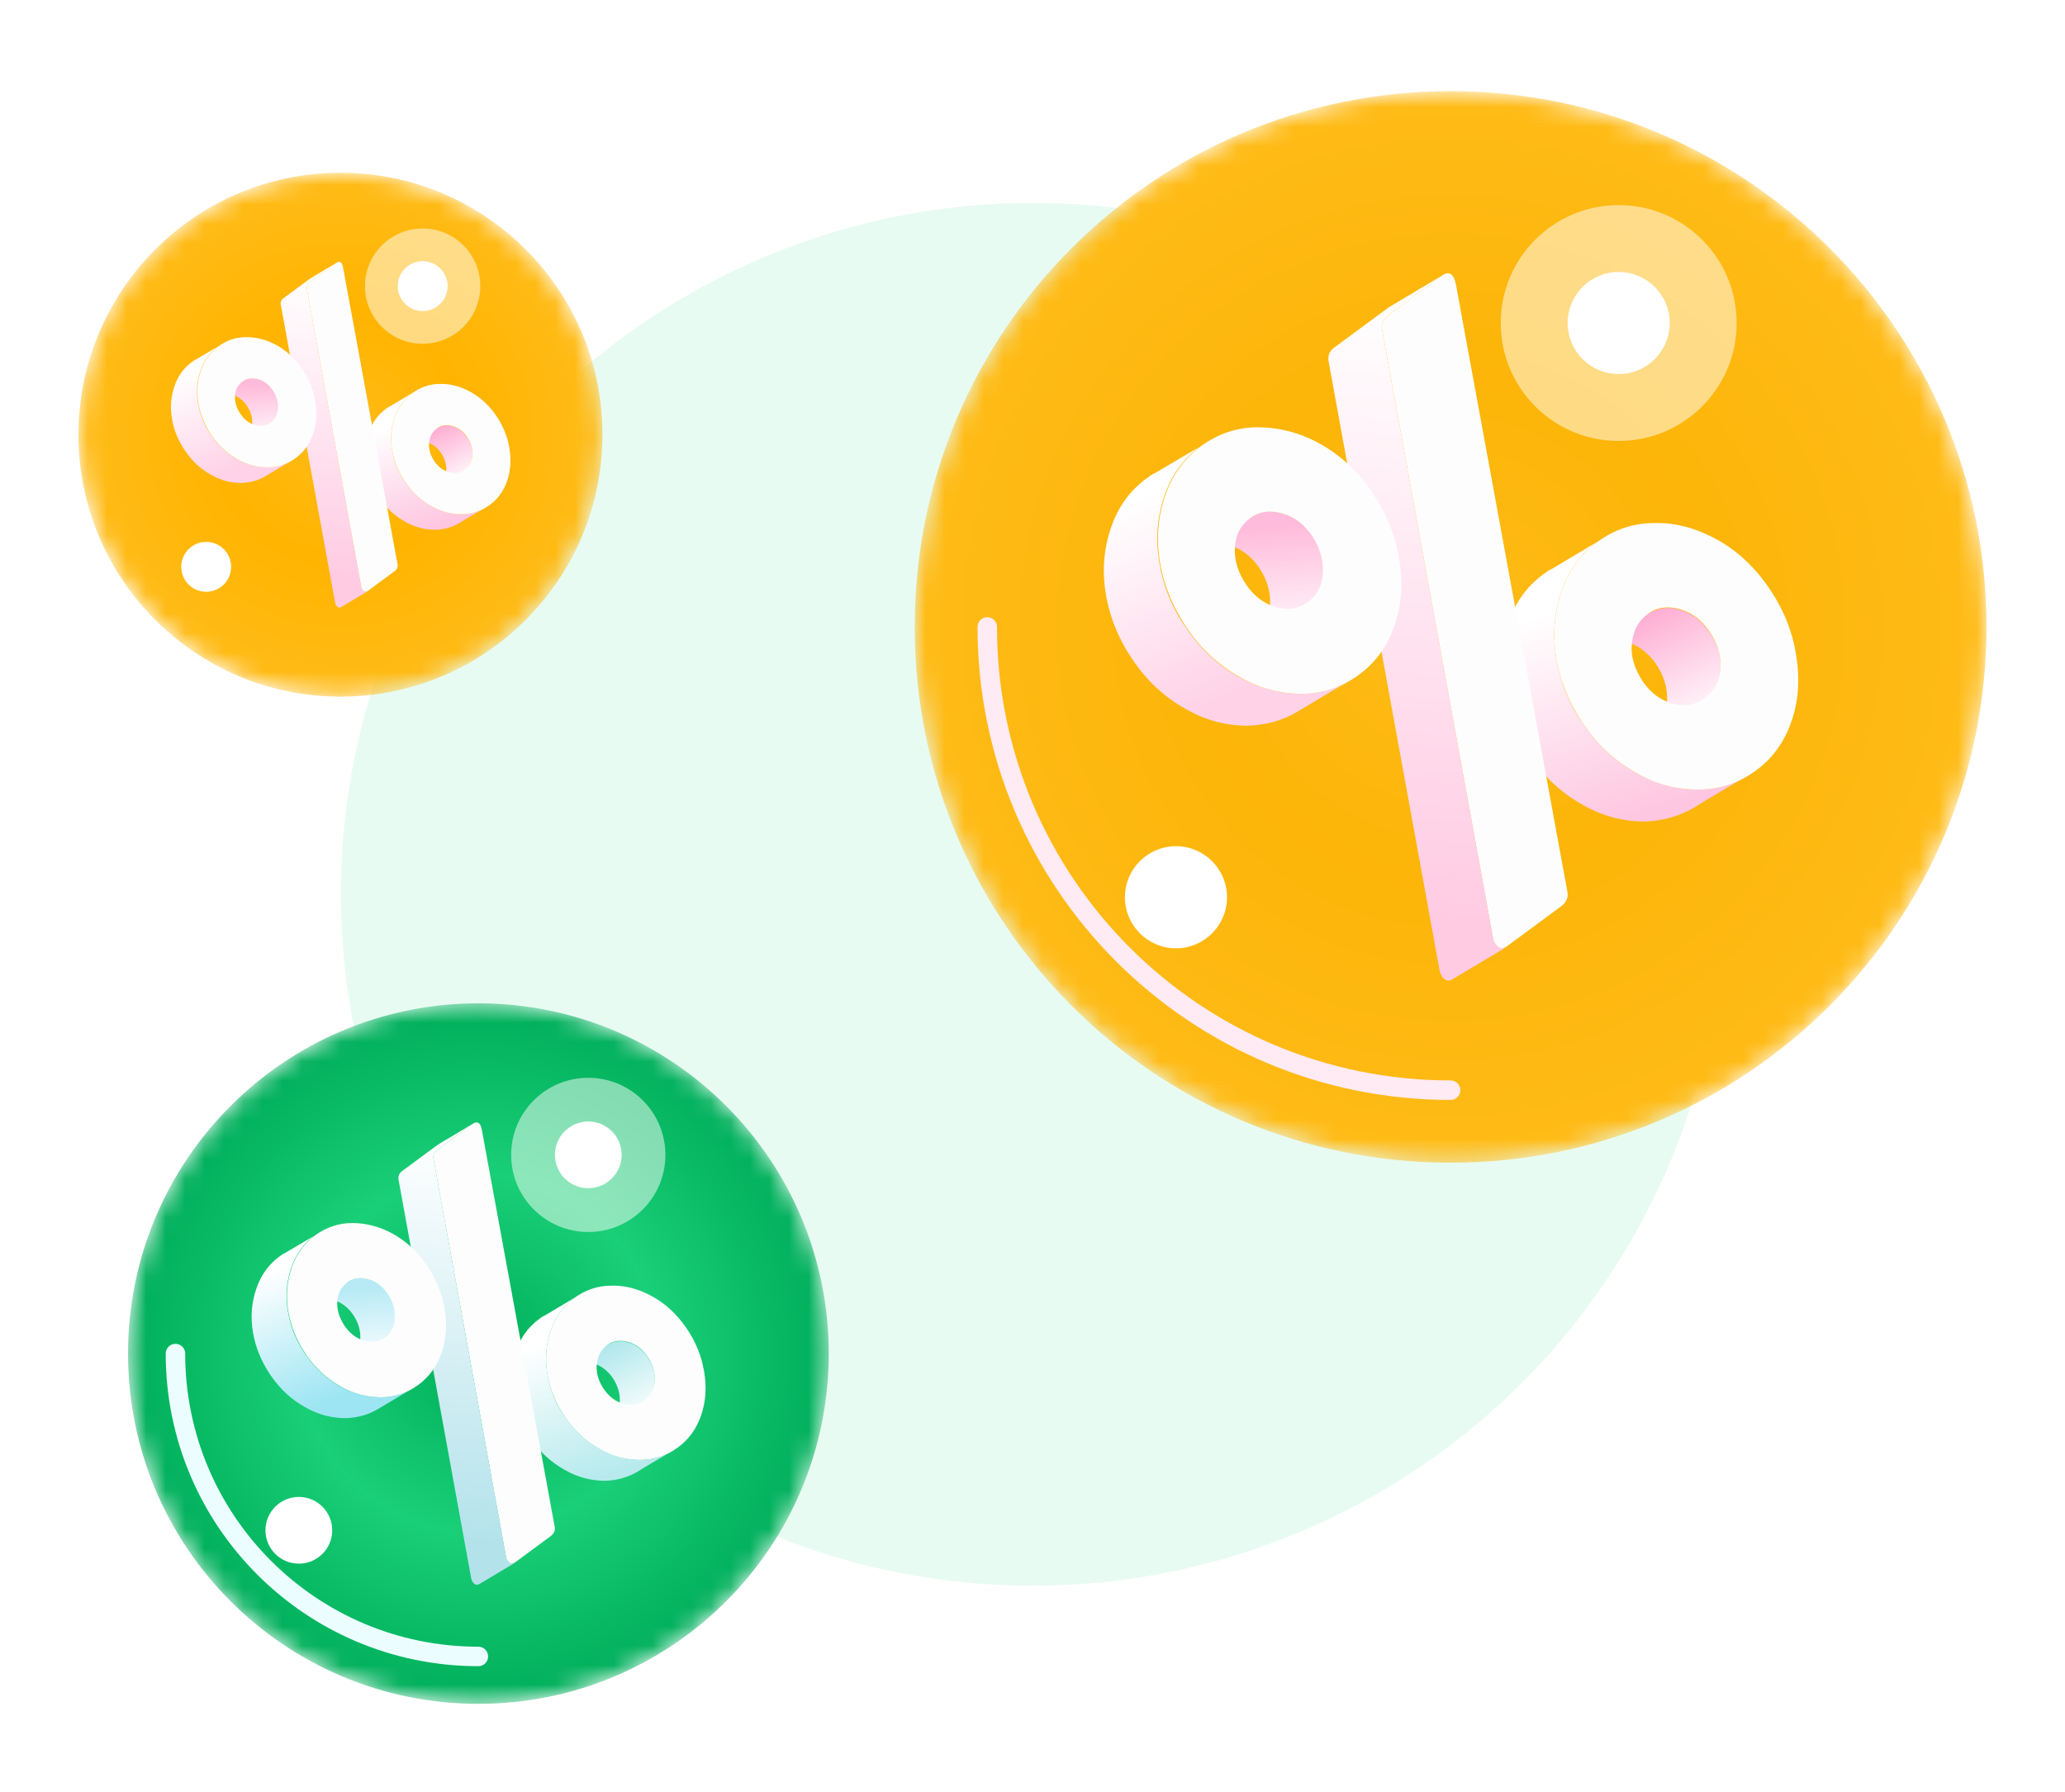
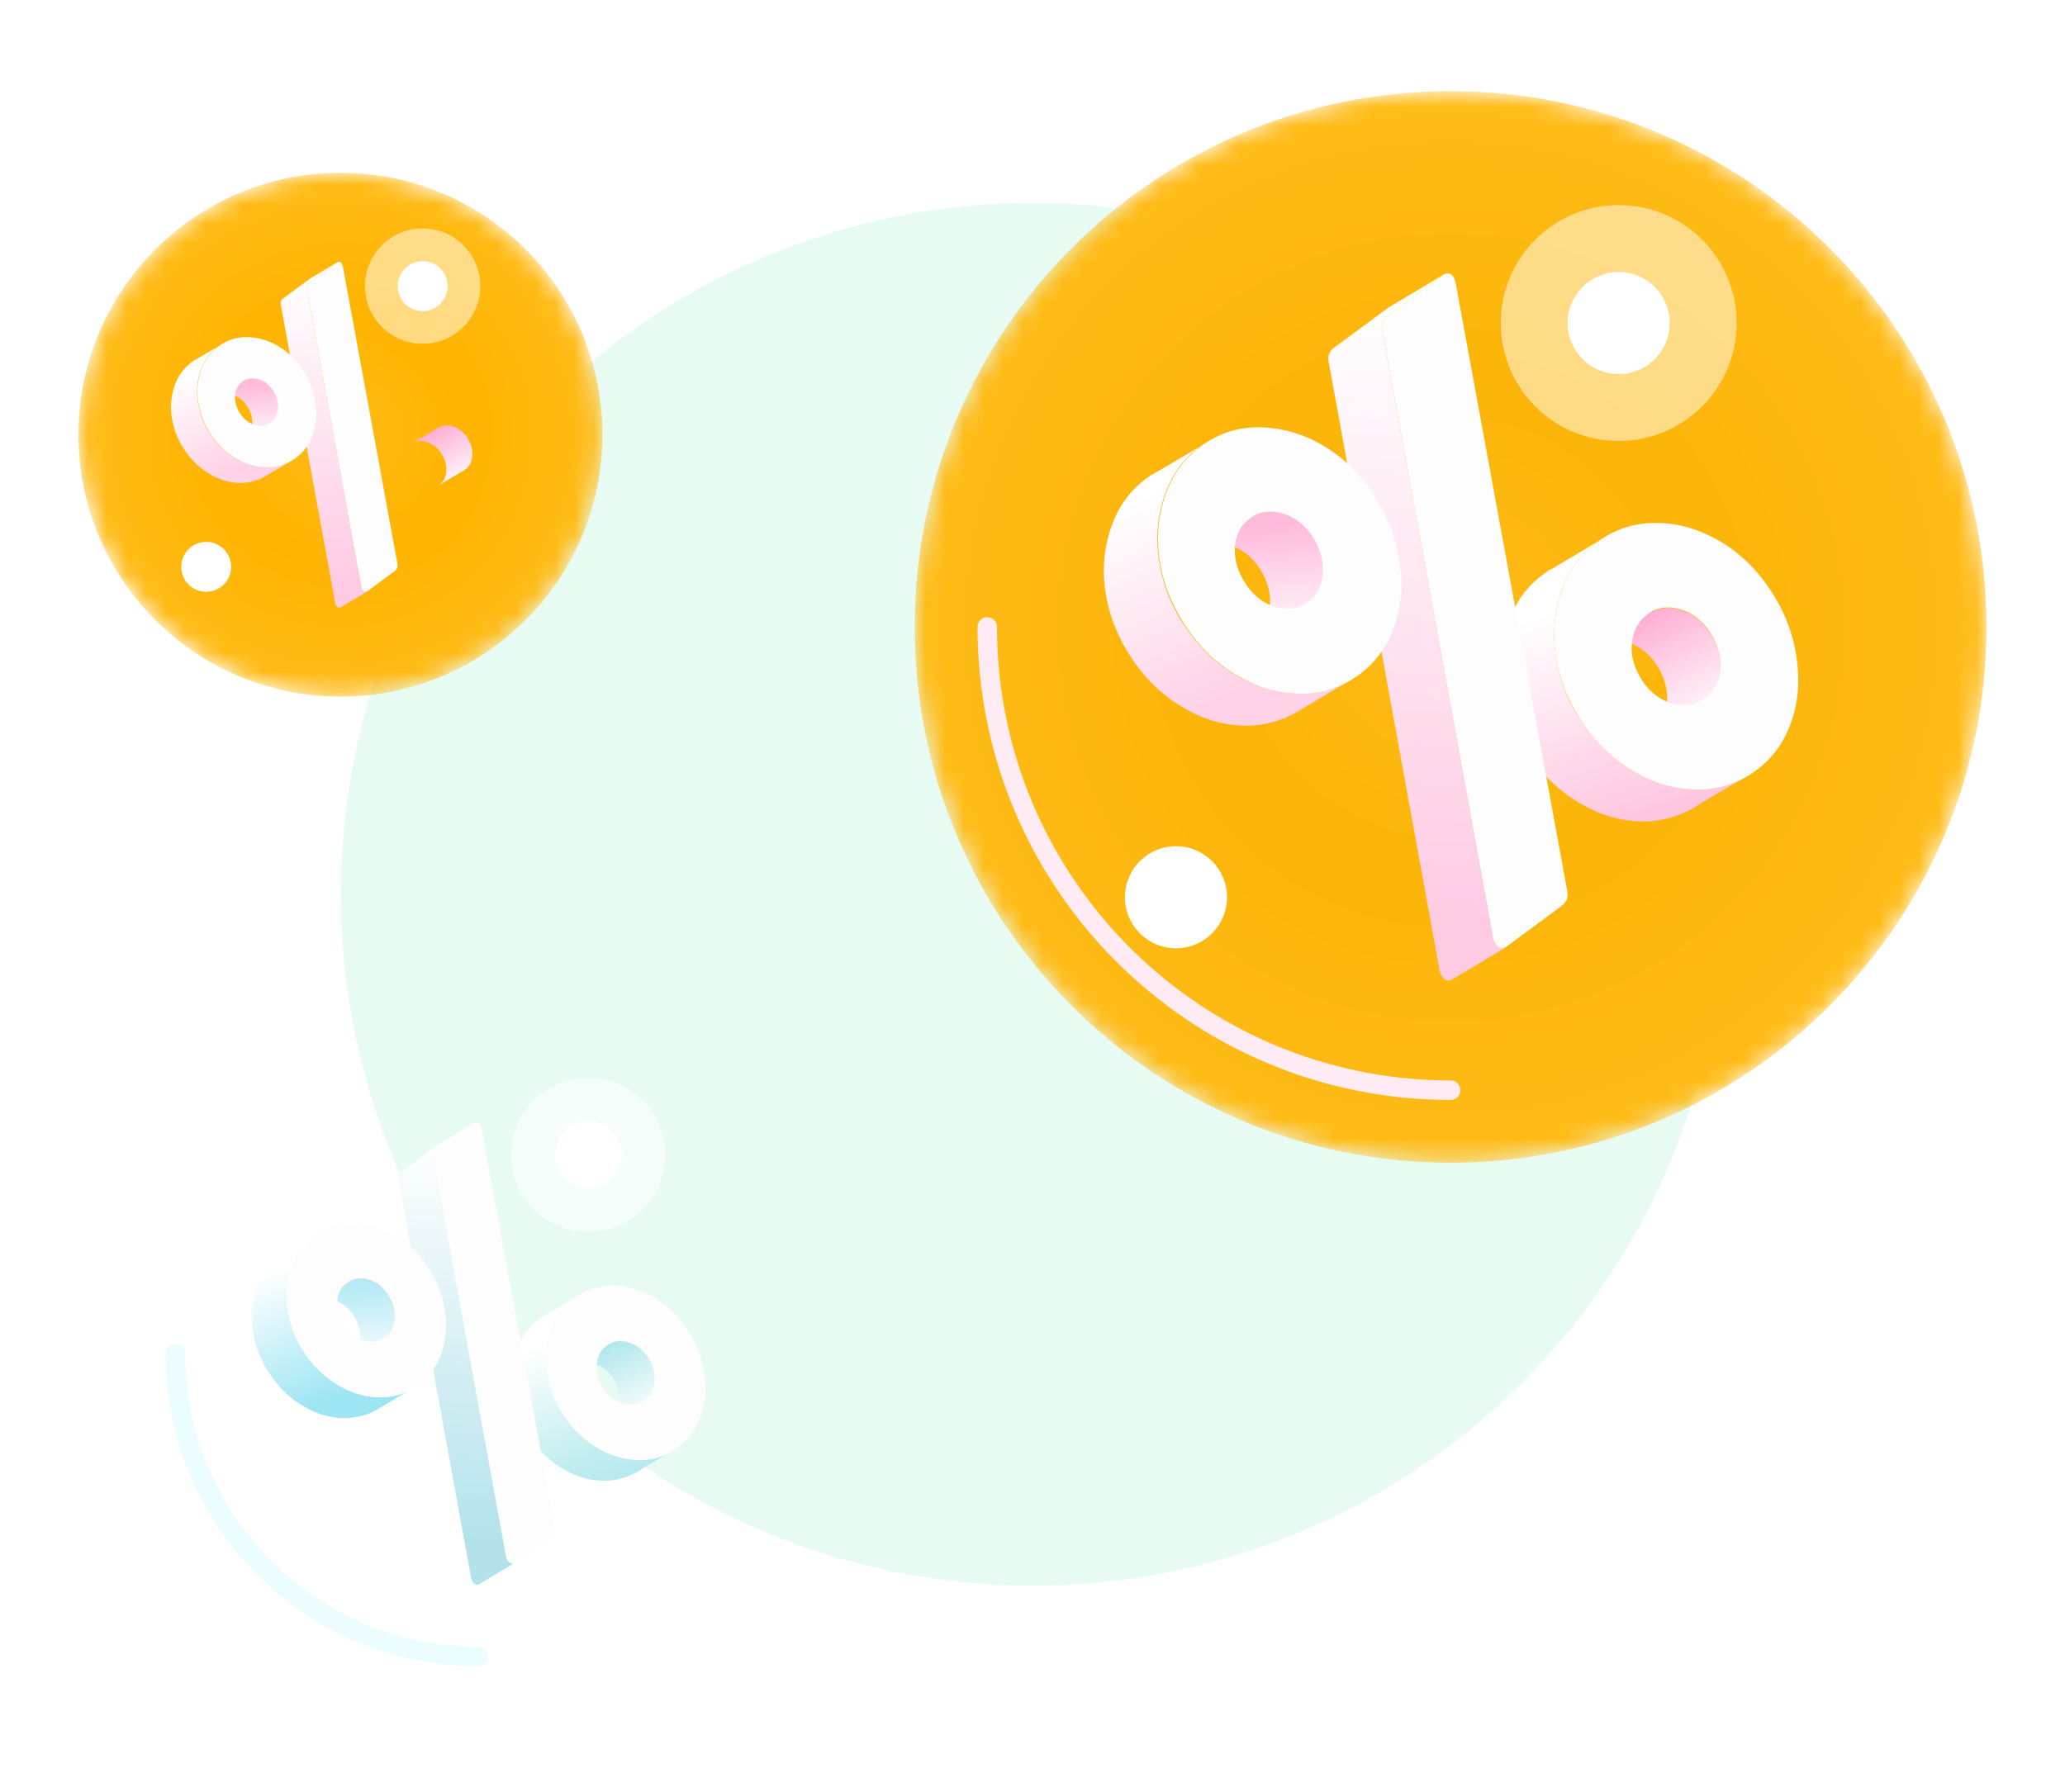
<svg xmlns="http://www.w3.org/2000/svg" width="106" height="92" viewBox="0 0 106 92" fill="none">
  <circle cx="53" cy="45.918" r="35.5" fill="#E8FBF2" />
  <g filter="url(#filter0_d_29_13337)">
    <mask id="mask0_29_13337" style="mask-type:alpha" maskUnits="userSpaceOnUse" x="6" y="49" width="37" height="37">
      <path d="M24.556 85.482C34.489 85.482 42.541 77.43 42.541 67.498C42.541 57.566 34.489 49.514 24.556 49.514C14.624 49.514 6.572 57.566 6.572 67.498C6.572 77.43 14.624 85.482 24.556 85.482Z" fill="url(#paint0_radial_29_13337)" />
    </mask>
    <g mask="url(#mask0_29_13337)">
-       <path d="M24.556 85.482C34.489 85.482 42.541 77.43 42.541 67.498C42.541 57.566 34.489 49.514 24.556 49.514C14.624 49.514 6.572 57.566 6.572 67.498C6.572 77.43 14.624 85.482 24.556 85.482Z" fill="url(#paint1_radial_29_13337)" />
      <g filter="url(#filter1_f_29_13337)">
        <path d="M24.555 83.048C15.968 83.048 9.006 76.086 9.006 67.498" stroke="#EBFDFF" stroke-linecap="round" />
      </g>
      <path d="M33.239 67.664C32.976 67.292 32.648 67.029 32.233 66.92C31.883 66.811 31.555 66.855 31.27 67.008L29.477 68.079C29.761 67.904 30.089 67.883 30.439 67.992C30.833 68.101 31.183 68.364 31.445 68.736C31.708 69.129 31.839 69.545 31.817 69.983C31.795 70.42 31.62 70.748 31.314 70.967C31.27 70.989 31.248 71.01 31.205 71.032L32.998 69.961C33.042 69.939 33.064 69.917 33.108 69.895C33.414 69.676 33.567 69.348 33.611 68.911C33.633 68.451 33.501 68.058 33.239 67.664Z" fill="url(#paint2_linear_29_13337)" />
      <path d="M34.507 72.498C34.026 72.783 33.545 73.067 33.064 73.352C32.954 73.417 32.823 73.505 32.714 73.57C32.211 73.855 31.686 74.008 31.073 74.03C30.351 74.03 29.651 73.855 28.973 73.461C28.273 73.067 27.705 72.542 27.223 71.842C26.742 71.142 26.436 70.398 26.305 69.611C26.174 68.824 26.239 68.08 26.48 67.38C26.72 66.68 27.114 66.133 27.683 65.718C27.77 65.652 27.858 65.586 27.967 65.543L29.761 64.471C29.673 64.536 29.564 64.58 29.476 64.646C28.908 65.061 28.514 65.608 28.273 66.308C28.033 67.008 27.967 67.752 28.098 68.539C28.23 69.327 28.514 70.07 29.017 70.77C29.498 71.47 30.089 72.017 30.767 72.389C31.467 72.783 32.167 72.958 32.867 72.958C33.479 72.958 34.026 72.805 34.507 72.498Z" fill="url(#paint3_linear_29_13337)" />
      <path d="M33.477 64.558C34.155 64.93 34.745 65.477 35.227 66.177C35.708 66.877 36.014 67.621 36.145 68.43C36.277 69.217 36.233 69.961 35.992 70.661C35.752 71.361 35.358 71.908 34.789 72.323C34.22 72.739 33.586 72.958 32.864 72.958C32.142 72.958 31.442 72.783 30.764 72.389C30.064 71.995 29.496 71.47 29.015 70.77C28.533 70.07 28.227 69.327 28.096 68.539C27.965 67.752 28.03 67.008 28.271 66.308C28.511 65.608 28.905 65.061 29.474 64.646C30.043 64.23 30.677 64.011 31.377 64.011C32.099 63.989 32.799 64.186 33.477 64.558ZM33.608 68.889C33.63 68.452 33.499 68.036 33.236 67.642C32.974 67.271 32.645 67.008 32.23 66.899C31.836 66.789 31.464 66.833 31.158 67.074C30.852 67.293 30.677 67.621 30.633 68.058C30.589 68.496 30.721 68.889 30.983 69.305C31.246 69.699 31.596 69.961 31.989 70.07C32.383 70.18 32.755 70.136 33.061 69.895C33.411 69.655 33.564 69.327 33.608 68.889Z" fill="#FDFDFD" />
      <path d="M19.676 66.744L17.882 67.794C17.926 67.772 17.948 67.751 17.992 67.729C18.298 67.51 18.473 67.182 18.495 66.744C18.517 66.307 18.385 65.891 18.123 65.498C17.86 65.126 17.532 64.863 17.117 64.754C16.767 64.644 16.439 64.688 16.154 64.841L17.948 63.77C18.232 63.595 18.56 63.573 18.91 63.682C19.304 63.791 19.654 64.054 19.917 64.426C20.179 64.82 20.31 65.235 20.288 65.673C20.267 66.11 20.092 66.438 19.785 66.657C19.742 66.679 19.698 66.722 19.676 66.744Z" fill="url(#paint4_linear_29_13337)" />
      <path d="M24.642 55.742C24.685 55.808 24.707 55.895 24.729 55.983L28.47 76.369C28.513 76.566 28.448 76.719 28.295 76.85L26.457 78.207C26.304 78.316 26.173 78.316 26.064 78.163C26.02 78.097 25.976 78.01 25.976 77.944L22.257 57.536C22.214 57.339 22.279 57.186 22.432 57.055L24.27 55.698C24.335 55.655 24.423 55.611 24.489 55.633C24.554 55.633 24.598 55.676 24.642 55.742Z" fill="#FDFDFD" />
      <path d="M26.064 78.142C26.02 78.076 25.977 77.989 25.977 77.923L22.258 57.537C22.214 57.34 22.28 57.187 22.433 57.055L24.27 55.699L22.477 56.771L20.64 58.127C20.486 58.237 20.421 58.412 20.465 58.608L24.183 79.017C24.183 79.082 24.227 79.148 24.27 79.236C24.358 79.367 24.489 79.41 24.62 79.323L26.414 78.251C26.283 78.317 26.174 78.273 26.064 78.142Z" fill="url(#paint5_linear_29_13337)" />
      <path d="M21.185 69.282L19.392 70.353C18.91 70.638 18.363 70.791 17.751 70.813C17.029 70.813 16.329 70.638 15.651 70.244C14.951 69.85 14.382 69.325 13.901 68.625C13.42 67.925 13.114 67.182 12.982 66.394C12.851 65.607 12.917 64.863 13.158 64.163C13.398 63.463 13.792 62.916 14.361 62.501C14.448 62.435 14.536 62.37 14.645 62.326C15.126 62.041 15.607 61.757 16.089 61.473C16.198 61.407 16.329 61.319 16.439 61.254C16.351 61.319 16.242 61.363 16.154 61.429C15.585 61.844 15.192 62.391 14.951 63.091C14.71 63.791 14.645 64.535 14.776 65.322C14.907 66.11 15.192 66.854 15.695 67.554C16.176 68.254 16.767 68.8 17.445 69.172C18.145 69.566 18.845 69.741 19.545 69.741C20.157 69.741 20.704 69.588 21.185 69.282Z" fill="url(#paint6_linear_29_13337)" />
      <path d="M22.672 67.445C22.431 68.144 22.037 68.691 21.468 69.107C20.9 69.523 20.265 69.741 19.565 69.741C18.844 69.741 18.144 69.566 17.465 69.173C16.766 68.779 16.197 68.254 15.716 67.554C15.234 66.854 14.928 66.11 14.797 65.323C14.666 64.535 14.731 63.792 14.972 63.092C15.213 62.392 15.606 61.845 16.175 61.429C16.744 61.014 17.378 60.795 18.078 60.795C18.778 60.795 19.478 60.97 20.156 61.342C20.834 61.714 21.425 62.261 21.906 62.96C22.387 63.66 22.693 64.404 22.825 65.213C22.956 66.001 22.912 66.745 22.672 67.445ZM17.684 66.067C17.947 66.46 18.297 66.723 18.691 66.832C19.084 66.942 19.456 66.898 19.762 66.657C20.069 66.438 20.244 66.11 20.265 65.673C20.287 65.235 20.156 64.82 19.893 64.426C19.631 64.054 19.303 63.792 18.887 63.682C18.494 63.573 18.122 63.617 17.816 63.857C17.509 64.076 17.334 64.404 17.312 64.842C17.291 65.257 17.422 65.673 17.684 66.067Z" fill="#FDFDFD" />
      <g opacity="0.5" filter="url(#filter2_f_29_13337)">
        <circle cx="30.197" cy="57.297" r="3.959" fill="white" />
      </g>
      <g filter="url(#filter3_f_29_13337)">
        <circle cx="30.198" cy="57.295" r="1.713" fill="white" />
      </g>
      <g filter="url(#filter4_f_29_13337)">
        <circle cx="15.34" cy="76.571" r="1.713" fill="white" />
      </g>
    </g>
  </g>
  <g filter="url(#filter5_d_29_13337)">
    <mask id="mask1_29_13337" style="mask-type:alpha" maskUnits="userSpaceOnUse" x="46" y="2" width="56" height="56">
      <path d="M74.461 57.698C89.654 57.698 101.97 45.382 101.97 30.19C101.97 14.998 89.654 2.682 74.461 2.682C59.269 2.682 46.953 14.998 46.953 30.19C46.953 45.382 59.269 57.698 74.461 57.698Z" fill="url(#paint7_radial_29_13337)" />
    </mask>
    <g mask="url(#mask1_29_13337)">
      <path d="M74.461 57.698C89.654 57.698 101.97 45.382 101.97 30.19C101.97 14.998 89.654 2.682 74.461 2.682C59.269 2.682 46.953 14.998 46.953 30.19C46.953 45.382 59.269 57.698 74.461 57.698Z" fill="url(#paint8_radial_29_13337)" />
      <g filter="url(#filter6_f_29_13337)">
        <path d="M74.462 53.974C61.326 53.974 50.678 43.325 50.678 30.189" stroke="#FFEBF4" stroke-linecap="round" />
      </g>
-       <path d="M87.747 30.443C87.345 29.875 86.844 29.473 86.208 29.306C85.673 29.139 85.171 29.205 84.736 29.44L81.992 31.079C82.427 30.811 82.929 30.778 83.464 30.945C84.067 31.113 84.602 31.514 85.003 32.083C85.405 32.685 85.606 33.321 85.572 33.99C85.539 34.659 85.271 35.161 84.803 35.495C84.736 35.529 84.702 35.562 84.635 35.596L87.379 33.956C87.446 33.923 87.479 33.889 87.546 33.856C88.015 33.522 88.249 33.02 88.316 32.35C88.349 31.648 88.148 31.046 87.747 30.443Z" fill="url(#paint9_linear_29_13337)" />
+       <path d="M87.747 30.443C87.345 29.875 86.844 29.473 86.208 29.306C85.673 29.139 85.171 29.205 84.736 29.44L81.992 31.079C82.427 30.811 82.929 30.778 83.464 30.945C84.067 31.113 84.602 31.514 85.003 32.083C85.405 32.685 85.606 33.321 85.572 33.99C85.539 34.659 85.271 35.161 84.803 35.495C84.736 35.529 84.702 35.562 84.635 35.596L87.379 33.956C87.446 33.923 87.479 33.889 87.546 33.856C88.015 33.522 88.249 33.02 88.316 32.35C88.349 31.648 88.148 31.046 87.747 30.443" fill="url(#paint9_linear_29_13337)" />
      <path d="M89.686 37.838C88.949 38.273 88.213 38.708 87.477 39.142C87.31 39.243 87.109 39.377 86.942 39.477C86.172 39.912 85.369 40.146 84.433 40.18C83.329 40.18 82.258 39.912 81.221 39.31C80.15 38.708 79.28 37.904 78.544 36.834C77.808 35.763 77.34 34.626 77.139 33.421C76.938 32.217 77.038 31.079 77.406 30.009C77.775 28.938 78.377 28.101 79.247 27.466C79.38 27.365 79.514 27.265 79.682 27.198L82.425 25.559C82.291 25.659 82.124 25.726 81.99 25.826C81.12 26.462 80.518 27.298 80.15 28.369C79.782 29.44 79.682 30.577 79.882 31.782C80.083 32.986 80.518 34.124 81.287 35.194C82.024 36.265 82.927 37.102 83.964 37.67C85.035 38.273 86.106 38.54 87.176 38.54C88.113 38.54 88.949 38.306 89.686 37.838Z" fill="url(#paint10_linear_29_13337)" />
      <path d="M88.115 25.692C89.153 26.261 90.056 27.098 90.792 28.168C91.528 29.239 91.997 30.377 92.197 31.614C92.398 32.819 92.331 33.957 91.963 35.027C91.595 36.098 90.993 36.934 90.123 37.57C89.253 38.206 88.283 38.54 87.179 38.54C86.075 38.54 85.004 38.273 83.967 37.67C82.896 37.068 82.026 36.265 81.29 35.194C80.554 34.124 80.086 32.986 79.885 31.782C79.684 30.577 79.784 29.44 80.153 28.369C80.521 27.299 81.123 26.462 81.993 25.826C82.863 25.191 83.833 24.856 84.903 24.856C86.008 24.823 87.078 25.124 88.115 25.692ZM88.316 32.317C88.35 31.648 88.149 31.012 87.747 30.41C87.346 29.841 86.844 29.44 86.208 29.273C85.606 29.105 85.037 29.172 84.569 29.54C84.1 29.875 83.833 30.377 83.766 31.046C83.699 31.715 83.9 32.317 84.301 32.953C84.703 33.555 85.238 33.957 85.84 34.124C86.443 34.291 87.011 34.224 87.48 33.856C88.015 33.488 88.249 32.986 88.316 32.317Z" fill="#FDFDFD" />
      <path d="M67.002 29.038L64.258 30.644C64.325 30.611 64.359 30.577 64.426 30.544C64.894 30.209 65.162 29.707 65.195 29.038C65.229 28.369 65.028 27.733 64.626 27.131C64.225 26.562 63.723 26.161 63.087 25.994C62.552 25.826 62.05 25.893 61.615 26.128L64.359 24.488C64.794 24.22 65.296 24.187 65.831 24.354C66.433 24.521 66.969 24.923 67.37 25.492C67.772 26.094 67.972 26.73 67.939 27.399C67.905 28.068 67.638 28.57 67.169 28.904C67.102 28.938 67.035 29.005 67.002 29.038Z" fill="url(#paint11_linear_29_13337)" />
      <path d="M74.597 12.209C74.664 12.31 74.697 12.444 74.731 12.577L80.452 43.76C80.519 44.061 80.419 44.295 80.184 44.496L77.374 46.571C77.14 46.738 76.939 46.738 76.772 46.504C76.705 46.403 76.638 46.27 76.638 46.169L70.95 14.953C70.883 14.652 70.984 14.418 71.218 14.217L74.028 12.143C74.129 12.076 74.262 12.009 74.363 12.042C74.463 12.042 74.53 12.109 74.597 12.209Z" fill="#FDFDFD" />
      <path d="M76.771 46.47C76.704 46.37 76.637 46.236 76.637 46.136L70.949 14.953C70.882 14.652 70.983 14.418 71.217 14.217L74.028 12.143L71.284 13.782L68.474 15.856C68.239 16.024 68.139 16.291 68.206 16.593L73.894 47.809C73.894 47.909 73.961 48.009 74.028 48.143C74.161 48.344 74.362 48.411 74.563 48.277L77.306 46.638C77.106 46.738 76.938 46.671 76.771 46.47Z" fill="url(#paint12_linear_29_13337)" />
      <path d="M69.311 32.92L66.567 34.559C65.831 34.994 64.994 35.228 64.058 35.262C62.953 35.262 61.883 34.994 60.846 34.392C59.775 33.79 58.905 32.987 58.169 31.916C57.433 30.845 56.965 29.708 56.764 28.503C56.563 27.299 56.663 26.161 57.031 25.09C57.4 24.02 58.002 23.183 58.872 22.548C59.005 22.447 59.139 22.347 59.307 22.28C60.043 21.845 60.779 21.41 61.515 20.975C61.682 20.875 61.883 20.741 62.05 20.641C61.916 20.741 61.749 20.808 61.615 20.908C60.745 21.544 60.143 22.38 59.775 23.451C59.407 24.522 59.307 25.659 59.507 26.864C59.708 28.068 60.143 29.206 60.913 30.276C61.649 31.347 62.552 32.184 63.589 32.752C64.66 33.355 65.731 33.622 66.801 33.622C67.738 33.622 68.574 33.388 69.311 32.92Z" fill="url(#paint13_linear_29_13337)" />
      <path d="M71.586 30.109C71.218 31.179 70.616 32.016 69.746 32.651C68.876 33.287 67.906 33.622 66.835 33.622C65.731 33.622 64.66 33.354 63.623 32.752C62.552 32.15 61.682 31.347 60.946 30.276C60.21 29.205 59.742 28.068 59.541 26.863C59.34 25.659 59.441 24.521 59.809 23.451C60.177 22.38 60.779 21.544 61.649 20.908C62.519 20.272 63.489 19.938 64.56 19.938C65.63 19.938 66.701 20.205 67.738 20.774C68.775 21.343 69.679 22.179 70.415 23.25C71.151 24.32 71.619 25.458 71.82 26.696C72.021 27.901 71.954 29.038 71.586 30.109ZM63.958 28.001C64.359 28.603 64.894 29.005 65.497 29.172C66.099 29.339 66.668 29.272 67.136 28.904C67.604 28.57 67.872 28.068 67.906 27.399C67.939 26.729 67.738 26.094 67.337 25.491C66.935 24.923 66.433 24.521 65.798 24.354C65.195 24.187 64.627 24.254 64.158 24.622C63.69 24.956 63.422 25.458 63.389 26.127C63.355 26.763 63.556 27.399 63.958 28.001Z" fill="#FDFDFD" />
      <g opacity="0.5" filter="url(#filter7_f_29_13337)">
        <circle cx="83.09" cy="14.586" r="6.055" fill="white" />
      </g>
      <g filter="url(#filter8_f_29_13337)">
        <circle cx="83.089" cy="14.585" r="2.621" fill="white" />
      </g>
      <g filter="url(#filter9_f_29_13337)">
        <circle cx="60.365" cy="44.068" r="2.621" fill="white" />
      </g>
    </g>
  </g>
  <g filter="url(#filter10_d_29_13337)">
    <mask id="mask2_29_13337" style="mask-type:alpha" maskUnits="userSpaceOnUse" x="4" y="6" width="27" height="28">
      <path d="M17.477 33.767C24.904 33.767 30.925 27.746 30.925 20.319C30.925 12.892 24.904 6.871 17.477 6.871C10.05 6.871 4.029 12.892 4.029 20.319C4.029 27.746 10.05 33.767 17.477 33.767Z" fill="url(#paint14_radial_29_13337)" />
    </mask>
    <g mask="url(#mask2_29_13337)">
      <path d="M17.477 33.767C24.904 33.767 30.925 27.746 30.925 20.319C30.925 12.892 24.904 6.871 17.477 6.871C10.05 6.871 4.029 12.892 4.029 20.319C4.029 27.746 10.05 33.767 17.477 33.767Z" fill="url(#paint15_radial_29_13337)" />
      <g filter="url(#filter11_f_29_13337)">
        <path d="M17.477 31.946C11.055 31.946 5.85 26.74 5.85 20.318" stroke="#FFBB17" stroke-opacity="0.13" stroke-linecap="round" />
      </g>
      <path d="M23.971 20.443C23.775 20.165 23.53 19.969 23.219 19.887C22.957 19.805 22.712 19.838 22.499 19.953L21.158 20.754C21.371 20.623 21.616 20.607 21.878 20.689C22.172 20.77 22.434 20.967 22.63 21.245C22.826 21.539 22.925 21.85 22.908 22.177C22.892 22.504 22.761 22.75 22.532 22.913C22.499 22.93 22.483 22.946 22.45 22.962L23.792 22.161C23.824 22.144 23.841 22.128 23.873 22.112C24.102 21.948 24.217 21.703 24.25 21.376C24.266 21.032 24.168 20.738 23.971 20.443Z" fill="url(#paint16_linear_29_13337)" />
-       <path d="M24.92 24.057C24.56 24.27 24.2 24.483 23.84 24.695C23.758 24.744 23.66 24.81 23.578 24.859C23.202 25.072 22.81 25.186 22.352 25.202C21.812 25.202 21.288 25.072 20.782 24.777C20.258 24.483 19.833 24.09 19.473 23.567C19.113 23.043 18.884 22.487 18.786 21.898C18.688 21.31 18.737 20.753 18.917 20.23C19.097 19.707 19.391 19.298 19.817 18.987C19.882 18.938 19.947 18.889 20.029 18.856L21.37 18.055C21.305 18.104 21.223 18.137 21.158 18.186C20.732 18.496 20.438 18.905 20.258 19.429C20.078 19.952 20.029 20.508 20.127 21.097C20.225 21.686 20.438 22.242 20.814 22.765C21.174 23.289 21.616 23.698 22.123 23.976C22.646 24.27 23.169 24.401 23.693 24.401C24.151 24.401 24.56 24.286 24.92 24.057Z" fill="url(#paint17_linear_29_13337)" />
-       <path d="M24.153 18.121C24.66 18.399 25.102 18.808 25.462 19.331C25.822 19.855 26.051 20.411 26.149 21.016C26.247 21.605 26.214 22.161 26.034 22.684C25.855 23.208 25.56 23.617 25.135 23.928C24.709 24.238 24.235 24.402 23.695 24.402C23.156 24.402 22.632 24.271 22.125 23.977C21.602 23.682 21.177 23.29 20.817 22.766C20.457 22.243 20.228 21.687 20.13 21.098C20.032 20.509 20.081 19.953 20.261 19.43C20.441 18.906 20.735 18.497 21.16 18.186C21.585 17.876 22.06 17.712 22.583 17.712C23.123 17.696 23.646 17.843 24.153 18.121ZM24.252 21.36C24.268 21.032 24.17 20.722 23.974 20.427C23.777 20.149 23.532 19.953 23.221 19.871C22.927 19.789 22.649 19.822 22.42 20.002C22.191 20.166 22.06 20.411 22.027 20.738C21.994 21.065 22.093 21.36 22.289 21.67C22.485 21.965 22.747 22.161 23.041 22.243C23.336 22.325 23.614 22.292 23.843 22.112C24.104 21.932 24.219 21.687 24.252 21.36Z" fill="#FDFDFD" />
      <path d="M13.831 19.756L12.489 20.541C12.522 20.525 12.539 20.508 12.571 20.492C12.8 20.328 12.931 20.083 12.947 19.756C12.964 19.429 12.866 19.118 12.669 18.824C12.473 18.546 12.228 18.349 11.917 18.267C11.655 18.186 11.41 18.218 11.197 18.333L12.539 17.531C12.751 17.401 12.996 17.384 13.258 17.466C13.553 17.548 13.814 17.744 14.011 18.022C14.207 18.317 14.305 18.627 14.289 18.954C14.272 19.282 14.141 19.527 13.912 19.691C13.88 19.707 13.847 19.739 13.831 19.756Z" fill="url(#paint18_linear_29_13337)" />
      <path d="M17.541 11.53C17.573 11.579 17.59 11.644 17.606 11.709L20.403 26.953C20.436 27.101 20.387 27.215 20.272 27.313L18.898 28.327C18.784 28.409 18.686 28.409 18.604 28.295C18.571 28.246 18.539 28.18 18.539 28.131L15.758 12.871C15.725 12.723 15.774 12.609 15.889 12.511L17.263 11.497C17.312 11.464 17.377 11.431 17.426 11.448C17.475 11.448 17.508 11.48 17.541 11.53Z" fill="#FDFDFD" />
      <path d="M18.605 28.278C18.573 28.229 18.54 28.163 18.54 28.114L15.759 12.87C15.727 12.723 15.776 12.608 15.89 12.51L17.264 11.496L15.923 12.298L14.549 13.312C14.434 13.393 14.385 13.524 14.418 13.671L17.199 28.932C17.199 28.981 17.231 29.03 17.264 29.096C17.33 29.194 17.428 29.226 17.526 29.161L18.867 28.359C18.769 28.409 18.687 28.376 18.605 28.278Z" fill="url(#paint19_linear_29_13337)" />
      <path d="M14.959 21.653L13.617 22.455C13.258 22.667 12.849 22.782 12.391 22.798C11.851 22.798 11.328 22.667 10.82 22.373C10.297 22.078 9.872 21.686 9.512 21.163C9.152 20.639 8.923 20.083 8.825 19.494C8.727 18.905 8.776 18.349 8.956 17.826C9.136 17.302 9.43 16.893 9.856 16.583C9.921 16.534 9.986 16.485 10.068 16.452C10.428 16.239 10.788 16.027 11.148 15.814C11.229 15.765 11.328 15.7 11.409 15.65C11.344 15.7 11.262 15.732 11.197 15.781C10.771 16.092 10.477 16.501 10.297 17.024C10.117 17.548 10.068 18.104 10.166 18.693C10.264 19.282 10.477 19.838 10.853 20.361C11.213 20.884 11.655 21.293 12.162 21.571C12.685 21.866 13.209 21.997 13.732 21.997C14.19 21.997 14.599 21.882 14.959 21.653Z" fill="url(#paint20_linear_29_13337)" />
      <path d="M16.069 20.281C15.889 20.804 15.595 21.213 15.169 21.524C14.744 21.835 14.27 21.998 13.746 21.998C13.207 21.998 12.683 21.867 12.176 21.573C11.653 21.279 11.227 20.886 10.867 20.363C10.508 19.839 10.279 19.283 10.181 18.694C10.082 18.105 10.132 17.549 10.311 17.026C10.491 16.503 10.786 16.094 11.211 15.783C11.636 15.472 12.111 15.309 12.634 15.309C13.157 15.309 13.681 15.439 14.188 15.717C14.695 15.996 15.136 16.404 15.496 16.928C15.856 17.451 16.085 18.007 16.183 18.613C16.281 19.201 16.249 19.758 16.069 20.281ZM12.34 19.25C12.536 19.545 12.798 19.741 13.092 19.823C13.386 19.905 13.664 19.872 13.893 19.692C14.122 19.529 14.253 19.283 14.27 18.956C14.286 18.629 14.188 18.318 13.992 18.024C13.795 17.746 13.55 17.549 13.239 17.468C12.945 17.386 12.667 17.419 12.438 17.599C12.209 17.762 12.078 18.007 12.062 18.334C12.045 18.645 12.143 18.956 12.34 19.25Z" fill="#FDFDFD" />
      <g opacity="0.5" filter="url(#filter12_f_29_13337)">
        <circle cx="21.694" cy="12.691" r="2.96" fill="white" />
      </g>
      <g filter="url(#filter13_f_29_13337)">
        <circle cx="21.697" cy="12.691" r="1.281" fill="white" />
      </g>
      <g filter="url(#filter14_f_29_13337)">
        <circle cx="10.584" cy="27.103" r="1.281" fill="white" />
      </g>
    </g>
  </g>
  <defs>
    <filter id="filter0_d_29_13337" x="2.572" y="47.514" width="43.969" height="43.969" filterUnits="userSpaceOnUse" color-interpolation-filters="sRGB">
      <feFlood flood-opacity="0" result="BackgroundImageFix" />
      <feColorMatrix in="SourceAlpha" type="matrix" values="0 0 0 0 0 0 0 0 0 0 0 0 0 0 0 0 0 0 127 0" result="hardAlpha" />
      <feOffset dy="2" />
      <feGaussianBlur stdDeviation="2" />
      <feComposite in2="hardAlpha" operator="out" />
      <feColorMatrix type="matrix" values="0 0 0 0 0.201 0 0 0 0 0.767 0 0 0 0 0.875 0 0 0 0.2 0" />
      <feBlend mode="normal" in2="BackgroundImageFix" result="effect1_dropShadow_29_13337" />
      <feBlend mode="normal" in="SourceGraphic" in2="effect1_dropShadow_29_13337" result="shape" />
    </filter>
    <filter id="filter1_f_29_13337" x="2.506" y="60.998" width="28.549" height="28.549" filterUnits="userSpaceOnUse" color-interpolation-filters="sRGB">
      <feFlood flood-opacity="0" result="BackgroundImageFix" />
      <feBlend mode="normal" in="SourceGraphic" in2="BackgroundImageFix" result="shape" />
      <feGaussianBlur stdDeviation="3" result="effect1_foregroundBlur_29_13337" />
    </filter>
    <filter id="filter2_f_29_13337" x="13.238" y="40.338" width="33.918" height="33.918" filterUnits="userSpaceOnUse" color-interpolation-filters="sRGB">
      <feFlood flood-opacity="0" result="BackgroundImageFix" />
      <feBlend mode="normal" in="SourceGraphic" in2="BackgroundImageFix" result="shape" />
      <feGaussianBlur stdDeviation="6.5" result="effect1_foregroundBlur_29_13337" />
    </filter>
    <filter id="filter3_f_29_13337" x="15.484" y="42.582" width="29.426" height="29.426" filterUnits="userSpaceOnUse" color-interpolation-filters="sRGB">
      <feFlood flood-opacity="0" result="BackgroundImageFix" />
      <feBlend mode="normal" in="SourceGraphic" in2="BackgroundImageFix" result="shape" />
      <feGaussianBlur stdDeviation="6.5" result="effect1_foregroundBlur_29_13337" />
    </filter>
    <filter id="filter4_f_29_13337" x="0.627" y="61.857" width="29.426" height="29.426" filterUnits="userSpaceOnUse" color-interpolation-filters="sRGB">
      <feFlood flood-opacity="0" result="BackgroundImageFix" />
      <feBlend mode="normal" in="SourceGraphic" in2="BackgroundImageFix" result="shape" />
      <feGaussianBlur stdDeviation="6.5" result="effect1_foregroundBlur_29_13337" />
    </filter>
    <filter id="filter5_d_29_13337" x="42.953" y="0.682" width="63.016" height="63.016" filterUnits="userSpaceOnUse" color-interpolation-filters="sRGB">
      <feFlood flood-opacity="0" result="BackgroundImageFix" />
      <feColorMatrix in="SourceAlpha" type="matrix" values="0 0 0 0 0 0 0 0 0 0 0 0 0 0 0 0 0 0 127 0" result="hardAlpha" />
      <feOffset dy="2" />
      <feGaussianBlur stdDeviation="2" />
      <feComposite in2="hardAlpha" operator="out" />
      <feColorMatrix type="matrix" values="0 0 0 0 0.929 0 0 0 0 0.608 0 0 0 0 0.757 0 0 0 0.2 0" />
      <feBlend mode="normal" in2="BackgroundImageFix" result="effect1_dropShadow_29_13337" />
      <feBlend mode="normal" in="SourceGraphic" in2="effect1_dropShadow_29_13337" result="shape" />
    </filter>
    <filter id="filter6_f_29_13337" x="44.178" y="23.689" width="36.785" height="36.785" filterUnits="userSpaceOnUse" color-interpolation-filters="sRGB">
      <feFlood flood-opacity="0" result="BackgroundImageFix" />
      <feBlend mode="normal" in="SourceGraphic" in2="BackgroundImageFix" result="shape" />
      <feGaussianBlur stdDeviation="3" result="effect1_foregroundBlur_29_13337" />
    </filter>
    <filter id="filter7_f_29_13337" x="64.035" y="-4.469" width="38.109" height="38.109" filterUnits="userSpaceOnUse" color-interpolation-filters="sRGB">
      <feFlood flood-opacity="0" result="BackgroundImageFix" />
      <feBlend mode="normal" in="SourceGraphic" in2="BackgroundImageFix" result="shape" />
      <feGaussianBlur stdDeviation="6.5" result="effect1_foregroundBlur_29_13337" />
    </filter>
    <filter id="filter8_f_29_13337" x="67.469" y="-1.035" width="31.242" height="31.242" filterUnits="userSpaceOnUse" color-interpolation-filters="sRGB">
      <feFlood flood-opacity="0" result="BackgroundImageFix" />
      <feBlend mode="normal" in="SourceGraphic" in2="BackgroundImageFix" result="shape" />
      <feGaussianBlur stdDeviation="6.5" result="effect1_foregroundBlur_29_13337" />
    </filter>
    <filter id="filter9_f_29_13337" x="44.744" y="28.447" width="31.242" height="31.242" filterUnits="userSpaceOnUse" color-interpolation-filters="sRGB">
      <feFlood flood-opacity="0" result="BackgroundImageFix" />
      <feBlend mode="normal" in="SourceGraphic" in2="BackgroundImageFix" result="shape" />
      <feGaussianBlur stdDeviation="6.5" result="effect1_foregroundBlur_29_13337" />
    </filter>
    <filter id="filter10_d_29_13337" x="0.029" y="4.871" width="34.897" height="34.895" filterUnits="userSpaceOnUse" color-interpolation-filters="sRGB">
      <feFlood flood-opacity="0" result="BackgroundImageFix" />
      <feColorMatrix in="SourceAlpha" type="matrix" values="0 0 0 0 0 0 0 0 0 0 0 0 0 0 0 0 0 0 127 0" result="hardAlpha" />
      <feOffset dy="2" />
      <feGaussianBlur stdDeviation="2" />
      <feComposite in2="hardAlpha" operator="out" />
      <feColorMatrix type="matrix" values="0 0 0 0 0.929 0 0 0 0 0.608 0 0 0 0 0.757 0 0 0 0.2 0" />
      <feBlend mode="normal" in2="BackgroundImageFix" result="effect1_dropShadow_29_13337" />
      <feBlend mode="normal" in="SourceGraphic" in2="effect1_dropShadow_29_13337" result="shape" />
    </filter>
    <filter id="filter11_f_29_13337" x="-0.65" y="13.818" width="24.627" height="24.627" filterUnits="userSpaceOnUse" color-interpolation-filters="sRGB">
      <feFlood flood-opacity="0" result="BackgroundImageFix" />
      <feBlend mode="normal" in="SourceGraphic" in2="BackgroundImageFix" result="shape" />
      <feGaussianBlur stdDeviation="3" result="effect1_foregroundBlur_29_13337" />
    </filter>
    <filter id="filter12_f_29_13337" x="5.734" y="-3.27" width="31.92" height="31.92" filterUnits="userSpaceOnUse" color-interpolation-filters="sRGB">
      <feFlood flood-opacity="0" result="BackgroundImageFix" />
      <feBlend mode="normal" in="SourceGraphic" in2="BackgroundImageFix" result="shape" />
      <feGaussianBlur stdDeviation="6.5" result="effect1_foregroundBlur_29_13337" />
    </filter>
    <filter id="filter13_f_29_13337" x="7.416" y="-1.59" width="28.562" height="28.562" filterUnits="userSpaceOnUse" color-interpolation-filters="sRGB">
      <feFlood flood-opacity="0" result="BackgroundImageFix" />
      <feBlend mode="normal" in="SourceGraphic" in2="BackgroundImageFix" result="shape" />
      <feGaussianBlur stdDeviation="6.5" result="effect1_foregroundBlur_29_13337" />
    </filter>
    <filter id="filter14_f_29_13337" x="-3.697" y="12.822" width="28.562" height="28.562" filterUnits="userSpaceOnUse" color-interpolation-filters="sRGB">
      <feFlood flood-opacity="0" result="BackgroundImageFix" />
      <feBlend mode="normal" in="SourceGraphic" in2="BackgroundImageFix" result="shape" />
      <feGaussianBlur stdDeviation="6.5" result="effect1_foregroundBlur_29_13337" />
    </filter>
    <radialGradient id="paint0_radial_29_13337" cx="0" cy="0" r="1" gradientUnits="userSpaceOnUse" gradientTransform="translate(24.568 67.509) scale(17.996)">
      <stop offset="0.003" stop-color="#EDB2C9" />
      <stop offset="0.472" stop-color="#EDAAC6" />
      <stop offset="1" stop-color="#ED9BC1" />
    </radialGradient>
    <radialGradient id="paint1_radial_29_13337" cx="0" cy="0" r="1" gradientUnits="userSpaceOnUse" gradientTransform="translate(24.568 67.509) scale(17.996)">
      <stop offset="0.003" stop-color="#00AE5A" />
      <stop offset="0.51" stop-color="#19CF77" />
      <stop offset="1" stop-color="#00AE5A" />
    </radialGradient>
    <linearGradient id="paint2_linear_29_13337" x1="32.917" y1="70.94" x2="31.03" y2="67.197" gradientUnits="userSpaceOnUse">
      <stop stop-color="white" />
      <stop offset="1" stop-color="#B0E8EC" />
    </linearGradient>
    <linearGradient id="paint3_linear_29_13337" x1="28.906" y1="66.677" x2="31.279" y2="73.766" gradientUnits="userSpaceOnUse">
      <stop stop-color="white" />
      <stop offset="1" stop-color="#B6EAED" />
    </linearGradient>
    <linearGradient id="paint4_linear_29_13337" x1="18.444" y1="68.23" x2="18.14" y2="64.153" gradientUnits="userSpaceOnUse">
      <stop stop-color="white" />
      <stop offset="1" stop-color="#B7EAF5" />
    </linearGradient>
    <linearGradient id="paint5_linear_29_13337" x1="24.27" y1="56.572" x2="22.809" y2="77.202" gradientUnits="userSpaceOnUse">
      <stop stop-color="white" />
      <stop offset="1" stop-color="#B3E2EB" />
    </linearGradient>
    <linearGradient id="paint6_linear_29_13337" x1="14.886" y1="62.863" x2="17.746" y2="69.588" gradientUnits="userSpaceOnUse">
      <stop stop-color="white" />
      <stop offset="1" stop-color="#9DE5F3" />
    </linearGradient>
    <radialGradient id="paint7_radial_29_13337" cx="0" cy="0" r="1" gradientUnits="userSpaceOnUse" gradientTransform="translate(74.479 30.207) scale(27.526)">
      <stop offset="0.003" stop-color="#EDB2C9" />
      <stop offset="0.472" stop-color="#EDAAC6" />
      <stop offset="1" stop-color="#ED9BC1" />
    </radialGradient>
    <radialGradient id="paint8_radial_29_13337" cx="0" cy="0" r="1" gradientUnits="userSpaceOnUse" gradientTransform="translate(74.479 30.207) scale(27.526)">
      <stop offset="0.003" stop-color="#FFBB17" />
      <stop offset="0.472" stop-color="#FCB508" />
      <stop offset="1" stop-color="#FFBB17" />
    </radialGradient>
    <linearGradient id="paint9_linear_29_13337" x1="87.254" y1="35.454" x2="84.369" y2="29.73" gradientUnits="userSpaceOnUse">
      <stop stop-color="white" />
      <stop offset="1" stop-color="#FFAFD4" />
    </linearGradient>
    <linearGradient id="paint10_linear_29_13337" x1="81.118" y1="28.933" x2="84.748" y2="39.776" gradientUnits="userSpaceOnUse">
      <stop stop-color="white" />
      <stop offset="1" stop-color="#FEC6E0" />
    </linearGradient>
    <linearGradient id="paint11_linear_29_13337" x1="65.118" y1="31.311" x2="64.652" y2="25.074" gradientUnits="userSpaceOnUse">
      <stop stop-color="white" />
      <stop offset="1" stop-color="#FFBBDB" />
    </linearGradient>
    <linearGradient id="paint12_linear_29_13337" x1="74.026" y1="13.478" x2="71.792" y2="45.032" gradientUnits="userSpaceOnUse">
      <stop stop-color="white" />
      <stop offset="1" stop-color="#FFCBE3" />
    </linearGradient>
    <linearGradient id="paint13_linear_29_13337" x1="59.675" y1="23.102" x2="64.05" y2="33.388" gradientUnits="userSpaceOnUse">
      <stop stop-color="white" />
      <stop offset="1" stop-color="#FFD2E7" />
    </linearGradient>
    <radialGradient id="paint14_radial_29_13337" cx="0" cy="0" r="1" gradientUnits="userSpaceOnUse" gradientTransform="translate(17.486 20.328) scale(13.456)">
      <stop offset="0.003" stop-color="#EDB2C9" />
      <stop offset="0.472" stop-color="#EDAAC6" />
      <stop offset="1" stop-color="#ED9BC1" />
    </radialGradient>
    <radialGradient id="paint15_radial_29_13337" cx="0" cy="0" r="1" gradientUnits="userSpaceOnUse" gradientTransform="translate(17.486 20.328) scale(13.456)">
      <stop offset="0.003" stop-color="#FFBB17" />
      <stop offset="0.472" stop-color="#FFB400" />
      <stop offset="1" stop-color="#FFBB17" />
    </radialGradient>
    <linearGradient id="paint16_linear_29_13337" x1="23.731" y1="22.893" x2="22.32" y2="20.094" gradientUnits="userSpaceOnUse">
      <stop stop-color="white" />
      <stop offset="1" stop-color="#FFAFD4" />
    </linearGradient>
    <linearGradient id="paint17_linear_29_13337" x1="20.731" y1="19.704" x2="22.506" y2="25.005" gradientUnits="userSpaceOnUse">
      <stop stop-color="white" />
      <stop offset="1" stop-color="#FEC6E0" />
    </linearGradient>
    <linearGradient id="paint18_linear_29_13337" x1="12.909" y1="20.867" x2="12.682" y2="17.818" gradientUnits="userSpaceOnUse">
      <stop stop-color="white" />
      <stop offset="1" stop-color="#FFBBDB" />
    </linearGradient>
    <linearGradient id="paint19_linear_29_13337" x1="17.263" y1="12.149" x2="16.171" y2="27.575" gradientUnits="userSpaceOnUse">
      <stop stop-color="white" />
      <stop offset="1" stop-color="#FFCBE3" />
    </linearGradient>
    <linearGradient id="paint20_linear_29_13337" x1="10.248" y1="16.854" x2="12.387" y2="21.882" gradientUnits="userSpaceOnUse">
      <stop stop-color="white" />
      <stop offset="1" stop-color="#FFD2E7" />
    </linearGradient>
  </defs>
</svg>